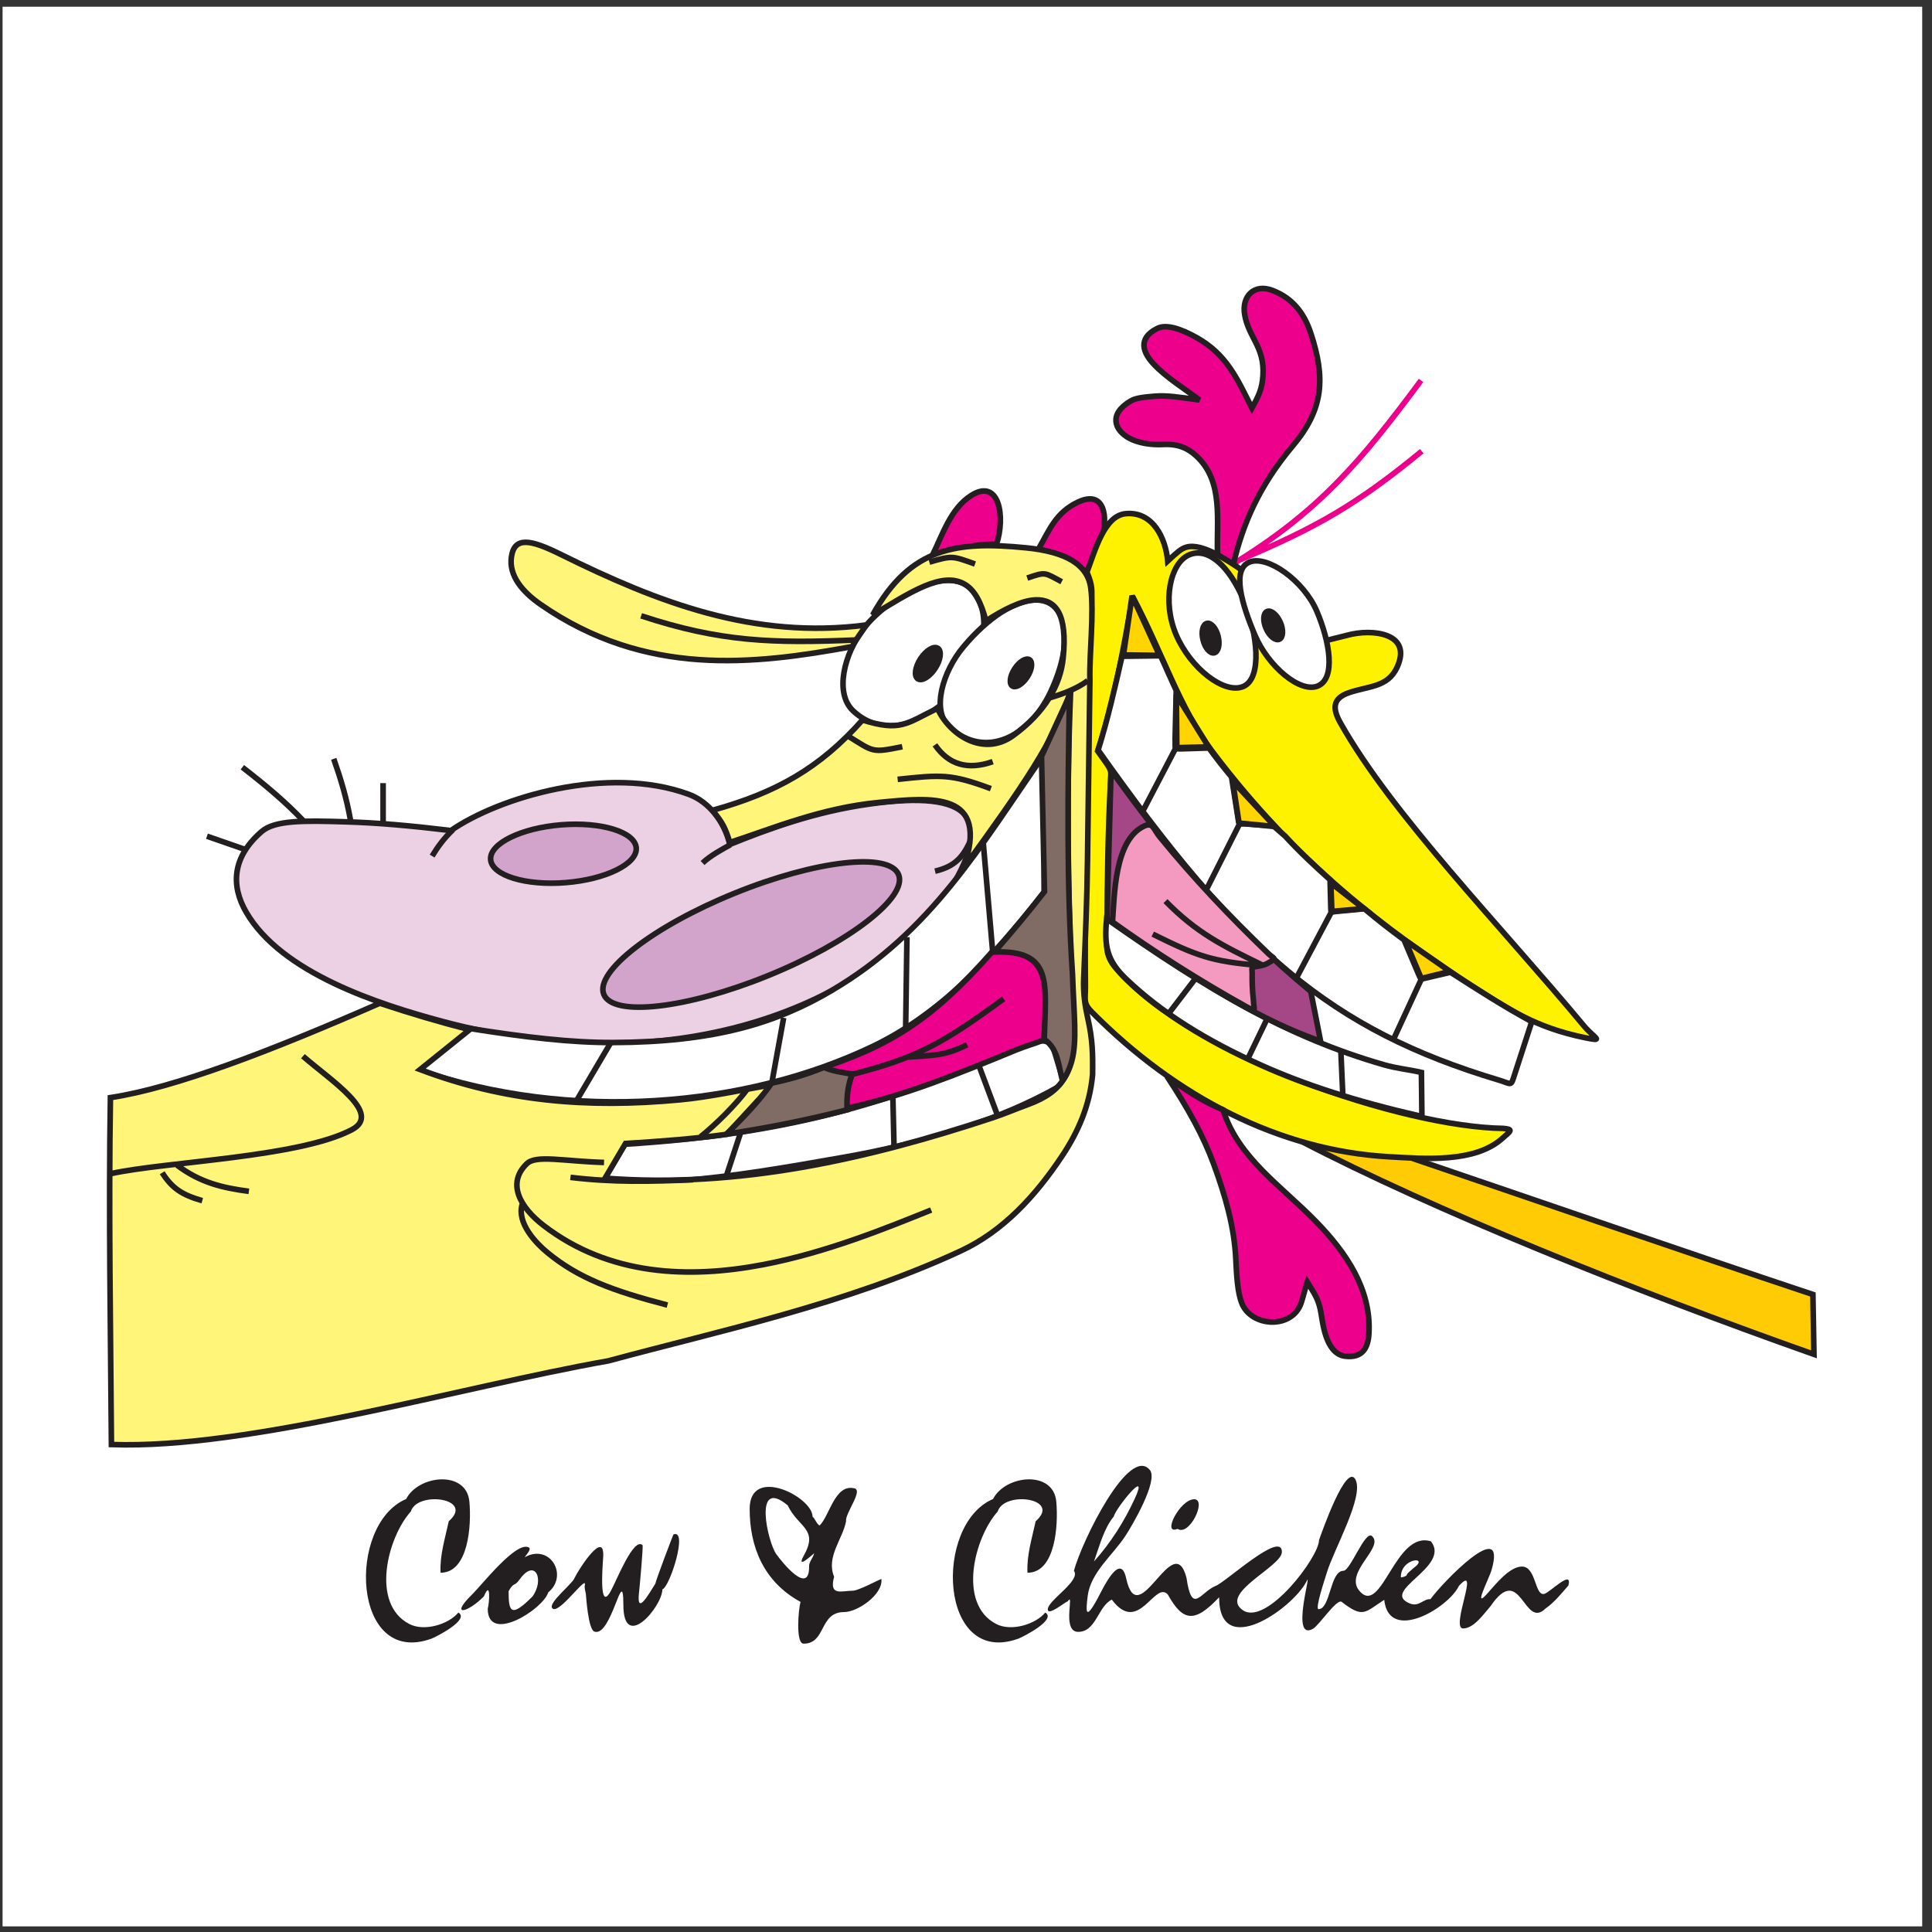
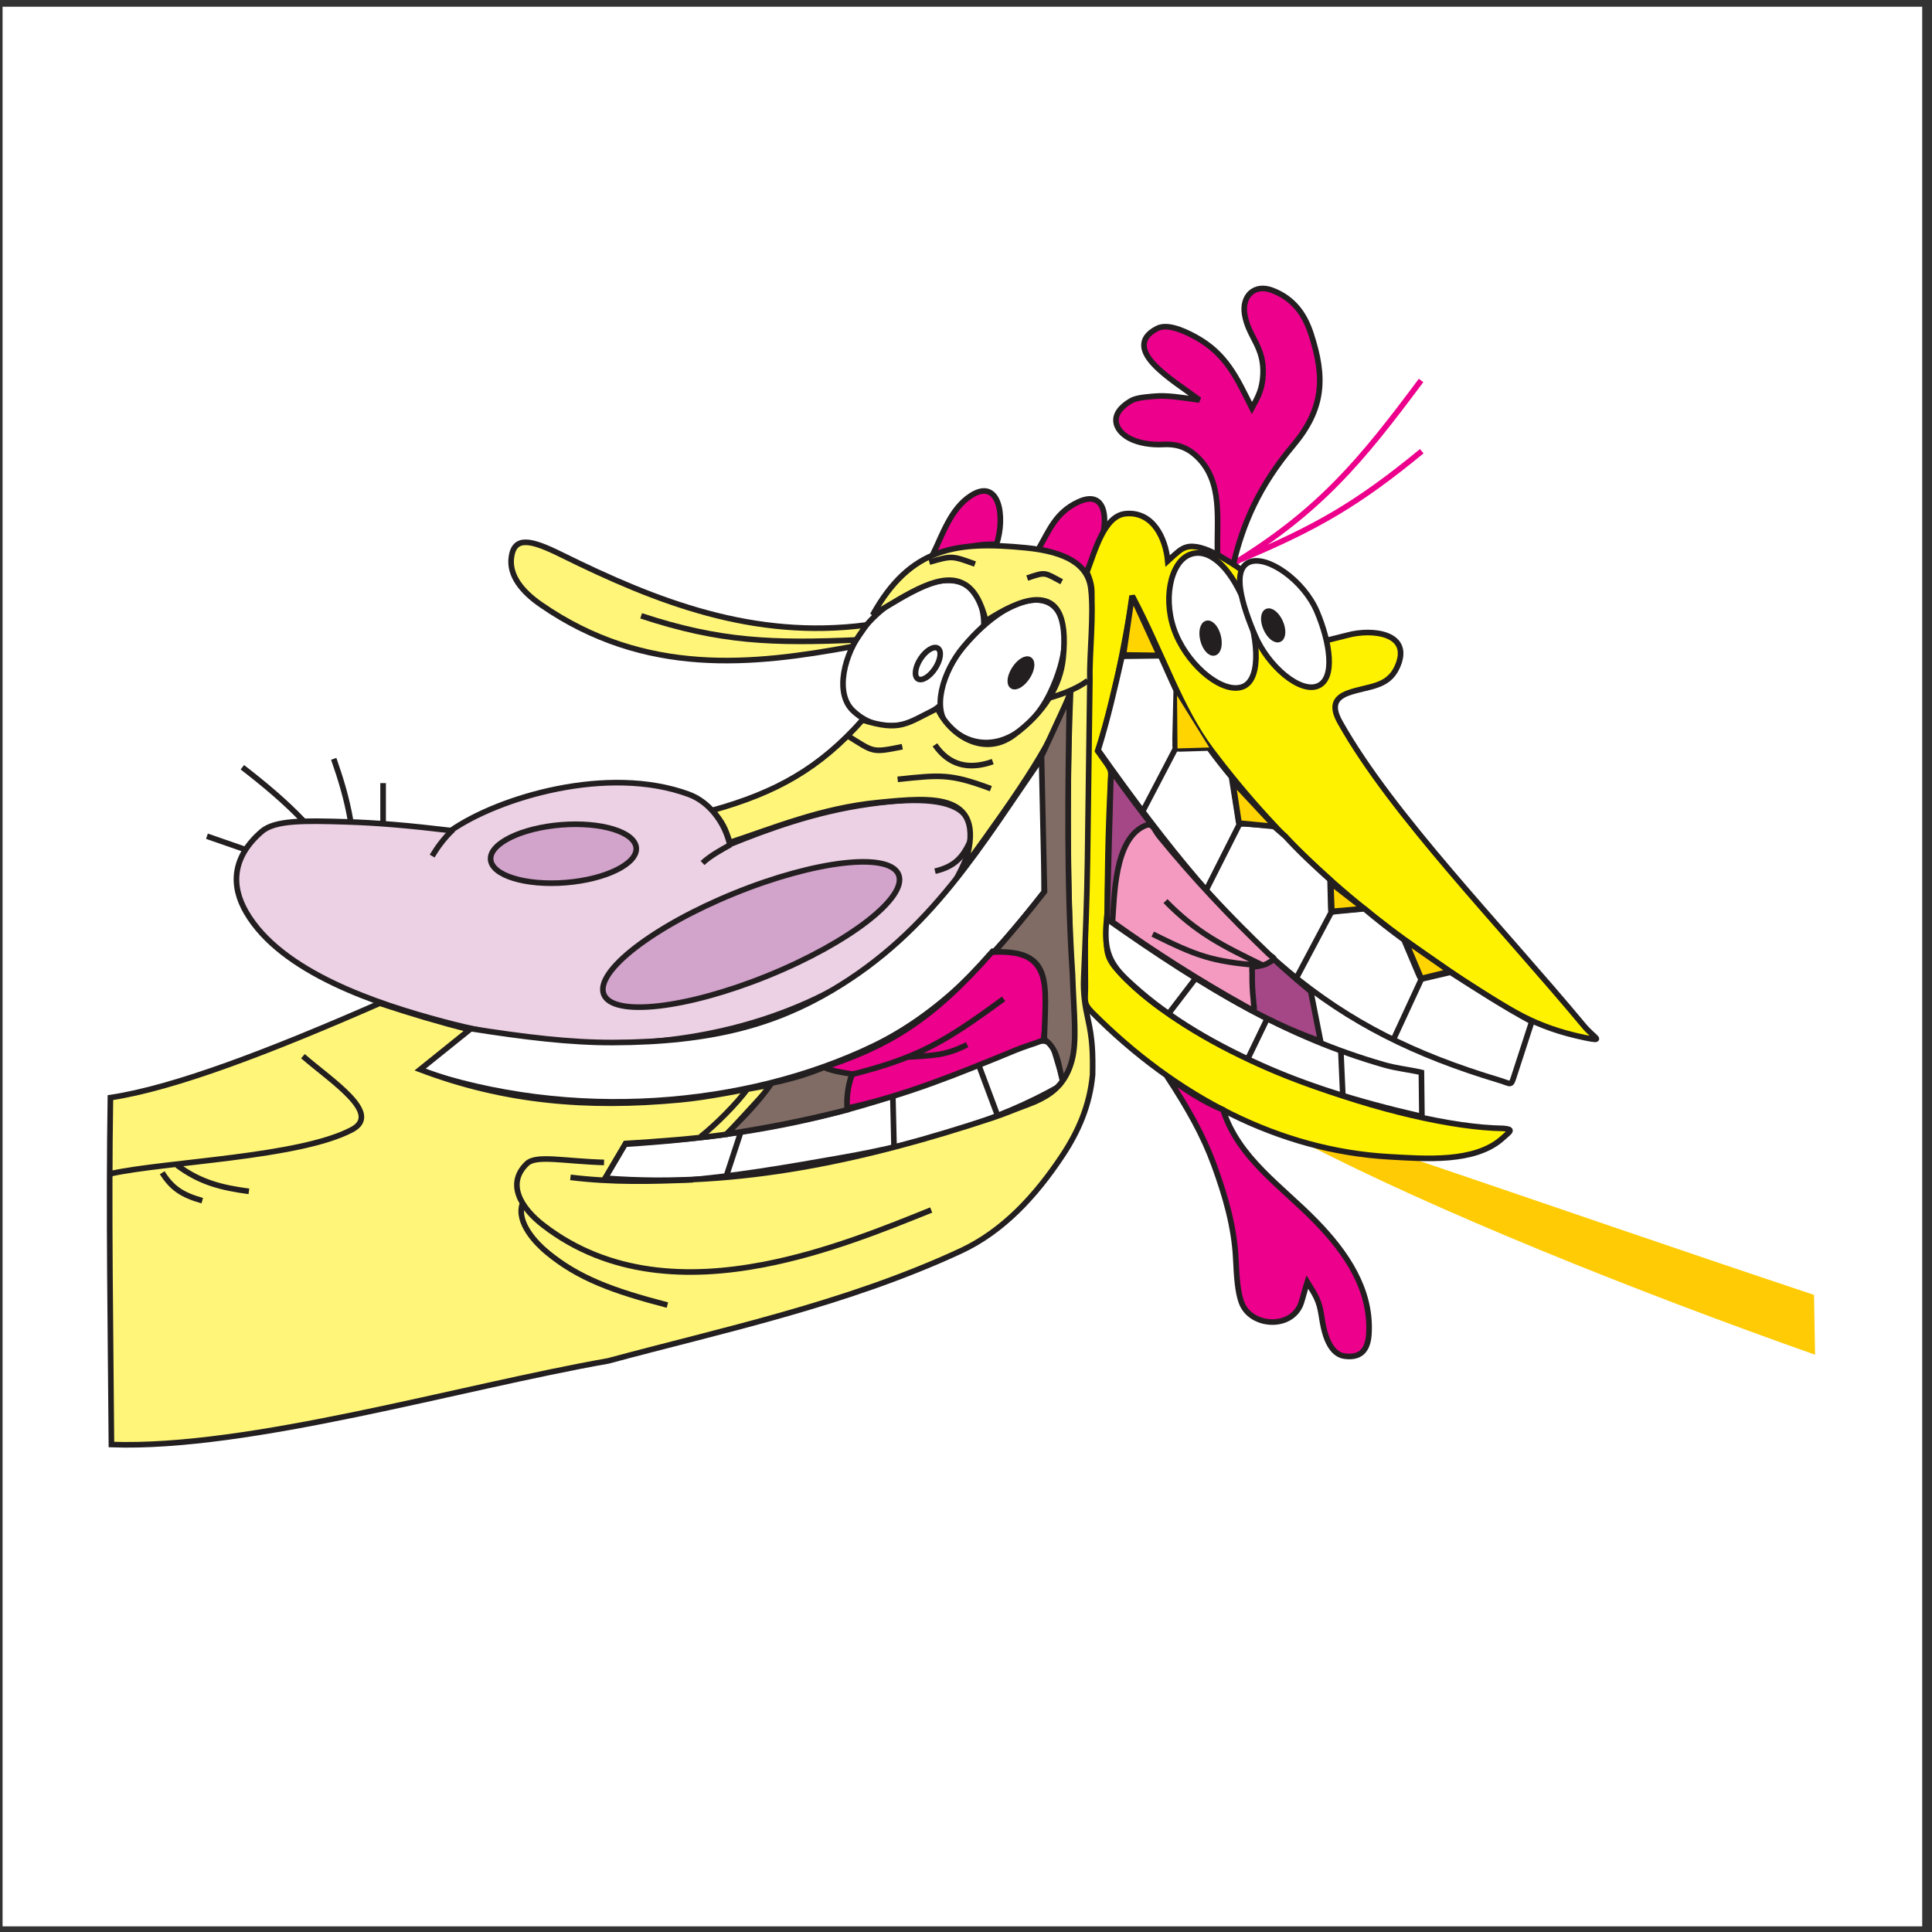
<svg xmlns="http://www.w3.org/2000/svg" width="194pt" height="194pt" viewBox="0 0 194 194" version="1.1">
  <rect x="0" y="0" width="194" height="194" fill="#333333" stroke="none" />
  <g id="surface1">
    <path style=" stroke:none;fill-rule:evenodd;fill:rgb(100%,100%,100%);fill-opacity:1;" d="M 0.258 0.676 L 193.016 0.676 L 193.016 193.434 L 0.258 193.434 L 0.258 0.676 " />
    <path style="fill:none;stroke-width:5.638;stroke-linecap:butt;stroke-linejoin:miter;stroke:rgb(92.499%,0%,54.9%);stroke-opacity:1;stroke-miterlimit:2.613;" d="M 1238.737 1374.036 C 1325.09 1426.919 1366.783 1477.106 1426.942 1557.975 M 1245.529 1378.062 C 1322.123 1410.23 1363.66 1434.268 1427.645 1486.917 " transform="matrix(0.1,0,0,-0.1,0,194)" />
    <path style=" stroke:none;fill-rule:evenodd;fill:rgb(92.499%,0%,54.9%);fill-opacity:1;" d="M 104.32 55.262 C 105.465 53.246 106.086 51.566 108.281 50.516 C 112.004 48.734 111.461 54.551 109.129 57.453 C 107.898 57.027 106.746 55.516 104.32 55.262 " />
    <path style="fill:none;stroke-width:5.638;stroke-linecap:butt;stroke-linejoin:miter;stroke:rgb(13.699%,12.199%,12.5%);stroke-opacity:1;stroke-miterlimit:2.613;" d="M 1042.567 1388.224 C 1054.005 1408.393 1060.213 1425.161 1082.191 1435.714 C 1119.356 1453.537 1113.93 1395.338 1090.624 1366.297 C 1078.327 1370.557 1066.81 1385.683 1042.567 1388.224 Z M 1042.567 1388.224 " transform="matrix(0.1,0,0,-0.1,0,194)" />
    <path style=" stroke:none;fill-rule:evenodd;fill:rgb(100%,79.599%,1.599%);fill-opacity:1;" d="M 141.688 116.285 C 155.039 120.812 168.777 125.57 182.152 130.023 L 182.258 136.031 C 163.984 129.578 143.945 121.516 130.762 114.652 L 141.688 116.285 " />
-     <path style="fill:none;stroke-width:5.638;stroke-linecap:butt;stroke-linejoin:miter;stroke:rgb(13.699%,12.199%,12.5%);stroke-opacity:1;stroke-miterlimit:2.613;" d="M 1416.011 777.62 C 1549.485 732.319 1686.745 684.712 1820.413 640.154 L 1821.467 580.039 C 1638.844 644.609 1438.576 725.283 1306.82 793.958 Z M 1416.011 777.62 " transform="matrix(0.1,0,0,-0.1,0,194)" />
    <path style=" stroke:none;fill-rule:evenodd;fill:rgb(100%,94.899%,0%);fill-opacity:1;" d="M 133.238 64.398 L 135.379 63.863 C 137.91 63.172 141.965 63.656 140.363 67.098 C 139.422 69.121 137.477 68.949 135.508 69.641 C 133.867 70.215 133.875 71.238 134.676 72.656 C 139.879 81.891 150.793 93.027 159.148 103.07 C 160.168 104.293 161.324 104.684 159.215 104.246 C 154.281 103.219 151.656 101.5 147.031 98.488 C 136.77 91.801 128.906 84.953 121.719 75.422 C 118.555 71.223 116.766 65.586 113.809 60.004 C 112.848 65.352 111.973 70.453 110.289 75.484 L 111.137 76.672 C 111.758 77.539 111.625 77.645 111.574 78.723 C 111.34 83.492 111.242 88.258 111.258 93.027 C 111.227 94.895 110.895 95.852 112.137 97.297 C 119.742 106.137 141.039 113.223 151.023 113.355 C 152.141 113.445 151.762 113.633 150.938 114.367 C 148.168 116.828 143.18 116.406 139.562 116.203 C 128.57 115.582 118.211 110.234 109.715 101.688 C 108.809 100.781 109.062 100.43 109.055 99.148 C 108.957 86.305 109.105 73.719 109.656 60.867 C 109.723 59.363 109.801 58.914 109.203 57.535 C 110.047 55.324 110.953 51.871 113.094 51.668 C 115.852 51.406 117.121 54.152 117.328 56.418 C 118.277 55.551 118.648 55.188 119.203 55.027 C 122.375 54.098 130.512 62.238 133.238 64.398 " />
    <path style="fill:none;stroke-width:5.638;stroke-linecap:butt;stroke-linejoin:miter;stroke:rgb(13.699%,12.199%,12.5%);stroke-opacity:1;stroke-miterlimit:2.613;" d="M 1331.571 1296.801 L 1352.964 1302.156 C 1378.261 1309.075 1418.783 1304.228 1402.777 1269.793 C 1393.369 1249.546 1373.928 1251.266 1354.252 1244.348 C 1337.856 1238.602 1337.934 1228.322 1345.937 1214.173 C 1397.936 1121.774 1507.01 1010.339 1590.514 909.848 C 1600.703 897.614 1612.259 893.706 1591.178 898.083 C 1541.872 908.363 1515.638 925.561 1469.416 955.696 C 1366.862 1022.612 1288.277 1091.13 1216.445 1186.539 C 1184.824 1228.518 1166.944 1284.919 1137.392 1340.773 C 1127.789 1287.264 1119.044 1236.179 1102.218 1185.875 L 1110.69 1173.993 C 1116.897 1165.316 1115.57 1164.221 1115.062 1153.472 C 1112.72 1105.748 1111.744 1058.063 1111.9 1010.339 C 1111.588 991.656 1108.269 982.08 1120.684 967.618 C 1196.731 879.166 1409.531 808.263 1509.314 806.934 C 1520.479 806.035 1516.692 804.159 1508.455 796.811 C 1480.776 772.187 1430.924 776.408 1394.774 778.44 C 1284.919 784.655 1181.389 838.164 1096.441 923.685 C 1087.423 932.714 1089.96 936.271 1089.882 949.091 C 1088.906 1077.606 1090.39 1203.542 1095.894 1332.135 C 1096.558 1347.144 1097.338 1351.678 1091.405 1365.476 C 1099.798 1387.599 1108.855 1422.151 1130.287 1424.183 C 1157.809 1426.802 1170.497 1399.325 1172.566 1376.655 C 1182.052 1385.332 1185.761 1388.967 1191.305 1390.569 C 1223.004 1399.872 1304.322 1318.416 1331.571 1296.801 Z M 1331.571 1296.801 " transform="matrix(0.1,0,0,-0.1,0,194)" />
    <path style=" stroke:none;fill-rule:evenodd;fill:rgb(92.499%,0%,54.9%);fill-opacity:1;" d="M 123.926 56.73 C 124.859 52.73 126.516 48.871 129.895 44.859 C 133.02 41.148 133.18 38.027 131.703 33.562 C 131.082 31.68 129.984 30.074 127.844 29.258 C 126.023 28.562 124.746 29.828 125.059 31.684 C 125.445 33.984 127.07 34.918 126.898 37.773 C 126.816 39.18 126.441 39.883 125.789 41.07 C 124.27 38.027 123.219 35.656 120.184 33.969 C 118.637 33.109 117.172 32.617 116.262 33.082 C 114.242 34.109 114.879 35.539 115.902 36.645 C 117.133 37.973 119.062 39.156 120.512 40.258 C 118.516 39.984 117.27 39.77 115.961 39.883 C 114.809 39.98 114.102 40.066 113.613 40.352 C 111.336 41.684 111.992 43.301 113.461 44.094 C 114.367 44.582 115.672 44.785 116.875 44.723 C 118.387 44.645 119.363 45.105 120.195 45.871 C 122.977 48.43 122.203 52.375 122.34 55.781 L 123.926 56.73 " />
    <path style="fill:none;stroke-width:5.638;stroke-linecap:butt;stroke-linejoin:miter;stroke:rgb(13.699%,12.199%,12.5%);stroke-opacity:1;stroke-miterlimit:2.613;" d="M 1238.502 1373.528 C 1247.833 1413.552 1264.385 1452.169 1298.153 1492.311 C 1329.384 1529.442 1330.985 1560.672 1316.228 1605.387 C 1310.021 1624.187 1299.051 1640.252 1277.658 1648.421 C 1259.466 1655.378 1246.739 1642.714 1249.824 1624.148 C 1253.688 1601.127 1269.928 1591.785 1268.211 1563.174 C 1267.391 1549.142 1263.643 1542.145 1257.124 1530.224 C 1241.938 1560.672 1231.436 1584.398 1201.103 1601.283 C 1185.644 1609.882 1171.004 1614.807 1161.947 1610.155 C 1141.764 1599.876 1148.089 1585.531 1158.356 1574.509 C 1170.614 1561.22 1189.899 1549.376 1204.383 1538.354 C 1184.434 1541.09 1171.98 1543.24 1158.902 1542.106 C 1147.386 1541.129 1140.32 1540.269 1135.44 1537.416 C 1112.681 1524.088 1119.239 1507.906 1133.918 1499.971 C 1142.975 1495.086 1156.014 1493.014 1168.037 1493.679 C 1183.145 1494.46 1192.905 1489.848 1201.259 1482.148 C 1229.016 1456.586 1221.286 1417.109 1222.614 1383.026 Z M 1238.502 1373.528 " transform="matrix(0.1,0,0,-0.1,0,194)" />
    <path style=" stroke:none;fill-rule:evenodd;fill:rgb(100%,100%,100%);fill-opacity:1;" d="M 119.48 55.797 C 121.402 54.98 123.52 56.969 124.945 60.312 C 126.371 63.652 126.844 68.191 124.922 69.008 C 123.004 69.824 119.598 67.16 118.172 63.816 C 116.746 60.477 117.559 56.613 119.48 55.797 " />
    <path style="fill:none;stroke-width:5.638;stroke-linecap:butt;stroke-linejoin:miter;stroke:rgb(13.699%,12.199%,12.5%);stroke-opacity:1;stroke-miterlimit:2.613;" d="M 1194.076 1382.869 C 1213.283 1391.038 1234.481 1371.143 1248.691 1337.686 C 1262.941 1304.267 1267.664 1258.849 1248.457 1250.68 C 1229.289 1242.472 1195.247 1269.168 1180.998 1302.625 C 1166.788 1336.044 1174.908 1374.7 1194.076 1382.869 Z M 1194.076 1382.869 " transform="matrix(0.1,0,0,-0.1,0,194)" />
    <path style=" stroke:none;fill-rule:evenodd;fill:rgb(100%,100%,100%);fill-opacity:1;" d="M 125.516 56.535 C 127.301 55.773 130.988 58.363 132.312 61.469 C 133.633 64.57 134.203 68.195 132.422 68.953 C 130.637 69.715 127.422 66.988 126.102 63.887 C 124.777 60.781 123.73 57.293 125.516 56.535 " />
    <path style="fill:none;stroke-width:5.638;stroke-linecap:butt;stroke-linejoin:miter;stroke:rgb(13.699%,12.199%,12.5%);stroke-opacity:1;stroke-miterlimit:2.613;" d="M 1254.391 1375.482 C 1272.232 1383.104 1309.084 1357.19 1322.318 1326.116 C 1335.513 1295.082 1341.213 1258.81 1323.411 1251.227 C 1305.571 1243.605 1273.442 1270.887 1260.247 1301.922 C 1247.013 1332.995 1236.589 1367.899 1254.391 1375.482 Z M 1254.391 1375.482 " transform="matrix(0.1,0,0,-0.1,0,194)" />
    <path style=" stroke:none;fill-rule:evenodd;fill:rgb(13.699%,12.199%,12.5%);fill-opacity:1;" d="M 121.258 62.68 C 121.676 62.574 122.184 63.152 122.387 63.965 C 122.594 64.777 122.422 65.523 122.008 65.629 C 121.59 65.734 121.086 65.156 120.879 64.348 C 120.672 63.535 120.844 62.785 121.258 62.68 " />
    <path style="fill:none;stroke-width:5.638;stroke-linecap:butt;stroke-linejoin:miter;stroke:rgb(13.699%,12.199%,12.5%);stroke-opacity:1;stroke-miterlimit:2.613;" d="M 1211.878 1313.999 C 1216.016 1315.055 1221.091 1309.27 1223.121 1301.14 C 1225.19 1293.01 1223.472 1285.545 1219.334 1284.489 C 1215.157 1283.434 1210.082 1289.219 1208.052 1297.349 C 1205.983 1305.479 1207.701 1312.944 1211.878 1313.999 Z M 1211.878 1313.999 " transform="matrix(0.1,0,0,-0.1,0,194)" />
    <path style=" stroke:none;fill-rule:evenodd;fill:rgb(13.699%,12.199%,12.5%);fill-opacity:1;" d="M 127.309 61.484 C 127.703 61.312 128.297 61.797 128.637 62.562 C 128.973 63.328 128.93 64.098 128.535 64.27 C 128.145 64.441 127.547 63.957 127.211 63.188 C 126.871 62.422 126.914 61.656 127.309 61.484 " />
    <path style="fill:none;stroke-width:5.638;stroke-linecap:butt;stroke-linejoin:miter;stroke:rgb(13.699%,12.199%,12.5%);stroke-opacity:1;stroke-miterlimit:2.613;" d="M 1272.31 1325.96 C 1276.253 1327.719 1282.187 1322.833 1285.583 1315.172 C 1288.94 1307.511 1288.511 1299.811 1284.568 1298.091 C 1280.664 1296.372 1274.691 1301.218 1271.334 1308.918 C 1267.937 1316.579 1268.406 1324.24 1272.31 1325.96 Z M 1272.31 1325.96 " transform="matrix(0.1,0,0,-0.1,0,194)" />
    <path style=" stroke:none;fill-rule:evenodd;fill:rgb(100%,100%,100%);fill-opacity:1;" d="M 111.191 92.32 C 121.426 99.527 129.426 104.215 139.07 106.977 C 140.348 107.344 141.461 107.43 142.816 107.738 L 142.867 112.16 C 136.066 110.598 131.141 108.988 126.781 107.043 C 121.16 104.535 116.688 101.734 113.156 98.367 C 111.223 96.527 110.922 95.078 111.191 92.32 " />
    <path style="fill:none;stroke-width:5.638;stroke-linecap:butt;stroke-linejoin:miter;stroke:rgb(13.699%,12.199%,12.5%);stroke-opacity:1;stroke-miterlimit:2.613;" d="M 1111.236 1017.374 C 1213.518 945.299 1293.508 898.396 1389.855 870.762 C 1402.621 867.088 1413.747 866.228 1427.293 863.14 L 1427.801 818.895 C 1359.835 834.529 1310.607 850.633 1267.04 870.098 C 1210.863 895.191 1166.203 923.216 1130.873 956.908 C 1111.549 975.318 1108.543 989.819 1111.236 1017.374 Z M 1111.236 1017.374 " transform="matrix(0.1,0,0,-0.1,0,194)" />
    <path style="fill:none;stroke-width:5.638;stroke-linecap:butt;stroke-linejoin:miter;stroke:rgb(13.699%,12.199%,12.5%);stroke-opacity:1;stroke-miterlimit:2.613;" d="M 1200.362 957.377 L 1174.01 922.903 M 1272.154 916.532 L 1253.415 877.719 M 1346.405 884.638 L 1348.396 840.001 " transform="matrix(0.1,0,0,-0.1,0,194)" />
    <path style=" stroke:none;fill-rule:evenodd;fill:rgb(100%,100%,100%);fill-opacity:1;" d="M 152.195 107.906 L 153.906 102.645 C 151.148 101.16 148.496 99.457 145.738 97.688 L 143.262 98.266 C 142.676 98.402 142.805 98.445 142.531 97.887 L 141.062 94.434 C 139.738 93.461 138.41 92.426 137.086 91.312 L 134.266 91.578 C 133.719 91.633 133.727 91.785 133.711 91.211 L 133.641 88.406 C 132.137 87.055 130.633 85.668 129.129 84.031 L 127.93 82.992 L 125.051 82.793 C 124.297 82.852 124.5 82.664 124.344 81.914 L 123.734 78.086 C 122.98 77.184 122.223 76.223 121.465 75.18 L 118.852 75.262 C 117.844 75.293 118.129 75.242 118.07 74.273 L 118.18 69.418 C 117.922 68.836 117.656 68.246 117.379 67.645 C 117.105 67.047 116.898 66.543 116.605 65.926 L 112.734 65.977 C 111.996 69.191 111.312 72.246 110.332 75.391 C 124.633 95.602 133.613 103.426 150.637 108.523 C 151.922 108.906 151.777 109.195 152.195 107.906 " />
    <path style="fill:none;stroke-width:5.638;stroke-linecap:butt;stroke-linejoin:miter;stroke:rgb(13.699%,12.199%,12.5%);stroke-opacity:1;stroke-miterlimit:2.613;" d="M 1521.025 861.46 L 1538.124 914.109 C 1510.563 928.961 1484.056 946.042 1456.494 963.709 L 1431.744 957.924 C 1425.888 956.556 1427.176 956.126 1424.444 961.716 L 1409.804 996.268 C 1396.531 1006 1383.258 1016.358 1370.024 1027.498 L 1341.838 1024.801 C 1336.372 1024.293 1336.45 1022.768 1336.294 1028.514 L 1335.592 1056.578 C 1320.562 1070.102 1305.532 1083.977 1290.502 1100.354 L 1278.517 1110.751 L 1249.745 1112.745 C 1242.211 1112.158 1244.241 1114.034 1242.679 1121.539 L 1236.628 1159.843 C 1229.055 1168.872 1221.481 1178.488 1213.908 1188.924 L 1187.791 1188.103 C 1177.758 1187.79 1180.569 1188.298 1179.983 1197.992 L 1181.115 1246.576 C 1178.539 1252.4 1175.845 1258.302 1173.073 1264.321 C 1170.341 1270.301 1168.272 1275.343 1165.344 1281.519 L 1126.696 1281.011 C 1119.317 1248.843 1112.446 1218.277 1102.648 1186.813 C 1245.568 984.581 1335.318 906.291 1505.488 855.284 C 1518.293 851.453 1516.848 848.561 1521.025 861.46 Z M 1521.025 861.46 " transform="matrix(0.1,0,0,-0.1,0,194)" />
    <path style="fill:none;stroke-width:5.638;stroke-linecap:butt;stroke-linejoin:miter;stroke:rgb(13.699%,12.199%,12.5%);stroke-opacity:1;stroke-miterlimit:2.613;" d="M 1180.608 1188.806 L 1147.503 1125.448 M 1244.827 1112.94 L 1210.98 1045.907 M 1336.841 1024.097 L 1301.706 957.846 M 1427.254 956.869 L 1398.834 895.425 " transform="matrix(0.1,0,0,-0.1,0,194)" />
    <path style=" stroke:none;fill-rule:evenodd;fill:rgb(100%,83.099%,0%);fill-opacity:1;" d="M 112.879 65.844 L 113.746 59.906 L 116.5 65.891 L 112.879 65.844 " />
    <path style="fill:none;stroke-width:5.638;stroke-linecap:butt;stroke-linejoin:miter;stroke:rgb(13.699%,12.199%,12.5%);stroke-opacity:1;stroke-miterlimit:2.613;" d="M 1128.101 1282.379 L 1136.768 1341.751 L 1164.29 1281.871 Z M 1128.101 1282.379 " transform="matrix(0.1,0,0,-0.1,0,194)" />
    <path style=" stroke:none;fill-rule:evenodd;fill:rgb(100%,83.099%,0%);fill-opacity:1;" d="M 118.191 69.848 L 118.238 75.152 L 121.43 75.059 L 118.191 69.848 " />
-     <path style="fill:none;stroke-width:5.638;stroke-linecap:butt;stroke-linejoin:miter;stroke:rgb(13.699%,12.199%,12.5%);stroke-opacity:1;stroke-miterlimit:2.613;" d="M 1181.194 1242.276 L 1181.701 1189.197 L 1213.557 1190.135 Z M 1181.194 1242.276 " transform="matrix(0.1,0,0,-0.1,0,194)" />
    <path style=" stroke:none;fill-rule:evenodd;fill:rgb(100%,83.099%,0%);fill-opacity:1;" d="M 123.855 78.516 L 124.492 82.715 L 128.105 83.066 L 123.855 78.516 " />
    <path style="fill:none;stroke-width:5.638;stroke-linecap:butt;stroke-linejoin:miter;stroke:rgb(13.699%,12.199%,12.5%);stroke-opacity:1;stroke-miterlimit:2.613;" d="M 1237.8 1155.544 L 1244.163 1113.526 L 1280.274 1110.009 Z M 1237.8 1155.544 " transform="matrix(0.1,0,0,-0.1,0,194)" />
    <path style=" stroke:none;fill-rule:evenodd;fill:rgb(100%,83.099%,0%);fill-opacity:1;" d="M 133.711 88.727 L 133.816 91.578 L 137.023 91.297 L 133.711 88.727 " />
    <path style="fill:none;stroke-width:5.638;stroke-linecap:butt;stroke-linejoin:miter;stroke:rgb(13.699%,12.199%,12.5%);stroke-opacity:1;stroke-miterlimit:2.613;" d="M 1336.294 1053.373 L 1337.387 1024.84 L 1369.399 1027.654 Z M 1336.294 1053.373 " transform="matrix(0.1,0,0,-0.1,0,194)" />
    <path style=" stroke:none;fill-rule:evenodd;fill:rgb(100%,83.099%,0%);fill-opacity:1;" d="M 141.18 94.469 L 142.797 98.309 L 145.688 97.605 L 141.18 94.469 " />
    <path style="fill:none;stroke-width:5.638;stroke-linecap:butt;stroke-linejoin:miter;stroke:rgb(13.699%,12.199%,12.5%);stroke-opacity:1;stroke-miterlimit:2.613;" d="M 1410.936 995.916 L 1427.137 957.494 L 1455.987 964.53 Z M 1410.936 995.916 " transform="matrix(0.1,0,0,-0.1,0,194)" />
    <path style=" stroke:none;fill-rule:evenodd;fill:rgb(92.499%,0%,54.9%);fill-opacity:1;" d="M 117.246 108.121 C 119.379 111.359 120.887 114.059 121.969 117 C 123.102 120.09 124.016 123.23 124.168 126.465 C 124.254 128.293 124.355 129.77 124.738 130.816 C 125.645 133.324 129.852 133.559 130.738 130.848 C 130.926 130.285 131.09 129.594 131.352 128.773 C 131.641 129.238 131.871 129.613 132.051 129.926 C 132.746 131.133 132.699 132.004 132.977 133.277 C 133.352 135.023 134.066 136.074 135.105 136.211 C 136.914 136.453 137.465 135.363 137.543 133.945 C 137.789 129.539 135.289 125.84 132.211 122.688 C 128.754 119.141 124.414 116.324 122.887 111.488 C 120.852 110.664 118.969 109.414 117.246 108.121 " />
    <path style="fill:none;stroke-width:5.638;stroke-linecap:butt;stroke-linejoin:miter;stroke:rgb(13.699%,12.199%,12.5%);stroke-opacity:1;stroke-miterlimit:2.613;" d="M 1171.746 859.31 C 1193.022 826.907 1208.169 799.899 1218.944 770.467 C 1230.265 739.55 1239.439 708.124 1240.923 675.761 C 1241.782 657.469 1242.797 642.694 1246.622 632.219 C 1255.679 607.126 1297.724 604.781 1306.625 631.906 C 1308.46 637.535 1310.099 644.453 1312.715 652.661 C 1315.604 648.01 1317.907 644.258 1319.703 641.131 C 1326.652 629.053 1326.183 620.376 1328.955 607.595 C 1332.703 590.162 1339.847 579.609 1350.231 578.241 C 1368.306 575.818 1373.771 586.723 1374.591 600.911 C 1377.09 645 1352.066 682.015 1321.303 713.557 C 1286.754 749.048 1243.382 777.229 1228.118 825.618 C 1207.818 833.865 1188.962 846.372 1171.746 859.31 Z M 1171.746 859.31 " transform="matrix(0.1,0,0,-0.1,0,194)" />
    <path style=" stroke:none;fill-rule:evenodd;fill:rgb(64.699%,27.8%,52.499%);fill-opacity:1;" d="M 132.688 104.605 L 131.699 99.609 C 124.066 93.34 117.941 86.203 111.633 77.418 L 111.227 92.289 C 118.496 97.094 124.926 101.891 132.688 104.605 " />
    <path style="fill:none;stroke-width:5.638;stroke-linecap:butt;stroke-linejoin:miter;stroke:rgb(13.699%,12.199%,12.5%);stroke-opacity:1;stroke-miterlimit:2.613;" d="M 1326.066 894.487 L 1316.189 944.479 C 1239.908 1007.212 1178.695 1078.622 1115.648 1166.527 L 1111.588 1017.726 C 1184.239 969.65 1248.496 921.652 1326.066 894.487 Z M 1326.066 894.487 " transform="matrix(0.1,0,0,-0.1,0,194)" />
    <path style=" stroke:none;fill-rule:evenodd;fill:rgb(95.699%,60.399%,75.699%);fill-opacity:1;" d="M 114.953 83.02 C 111.977 84.414 111.977 89.953 111.777 92.637 C 115.891 95.59 120.605 98.586 125.281 101.176 C 126.293 101.734 125.969 101.477 125.934 100.434 C 125.828 99.547 125.805 98.664 125.812 97.781 C 125.816 97.32 125.664 97.191 126.129 97.125 C 126.914 97.004 127.152 96.938 127.66 96.617 C 128.27 96.238 127.957 96.316 127.453 95.836 C 123.441 91.969 120.035 88.387 116.508 84.082 C 115.887 83.324 115.855 82.594 114.953 83.02 " />
    <path style="fill:none;stroke-width:5.638;stroke-linecap:butt;stroke-linejoin:miter;stroke:rgb(13.699%,12.199%,12.5%);stroke-opacity:1;stroke-miterlimit:2.613;" d="M 1148.83 1110.478 C 1119.083 1096.524 1119.083 1041.061 1117.092 1014.247 C 1158.2 984.698 1205.358 954.719 1252.049 928.805 C 1262.16 923.216 1258.92 925.795 1258.568 936.231 C 1257.514 945.104 1257.28 953.937 1257.358 962.771 C 1257.436 967.383 1255.875 968.673 1260.52 969.337 C 1268.367 970.549 1270.787 971.214 1275.823 974.419 C 1281.913 978.21 1278.829 977.467 1273.793 982.236 C 1233.662 1020.931 1199.62 1056.773 1164.368 1099.846 C 1158.161 1107.429 1157.887 1114.738 1148.83 1110.478 Z M 1148.83 1110.478 " transform="matrix(0.1,0,0,-0.1,0,194)" />
    <path style="fill:none;stroke-width:5.638;stroke-linecap:butt;stroke-linejoin:miter;stroke:rgb(13.699%,12.199%,12.5%);stroke-opacity:1;stroke-miterlimit:2.613;" d="M 1267.508 970.979 C 1227.064 990.639 1201.416 1003.421 1170.302 1035.159 M 1157.497 1002.013 C 1200.869 980.555 1216.406 974.419 1264.463 970.627 " transform="matrix(0.1,0,0,-0.1,0,194)" />
    <path style=" stroke:none;fill-rule:evenodd;fill:rgb(92.499%,0%,54.9%);fill-opacity:1;" d="M 93.68 55.855 C 94.703 53.777 95.512 51.168 97.562 49.852 C 100.41 48.02 101.039 51.996 100.113 54.762 C 98.273 54.609 95.965 55.281 93.68 55.855 " />
    <path style="fill:none;stroke-width:5.638;stroke-linecap:butt;stroke-linejoin:miter;stroke:rgb(13.699%,12.199%,12.5%);stroke-opacity:1;stroke-miterlimit:2.613;" d="M 936.226 1382.283 C 946.454 1403.077 954.535 1429.186 975.03 1442.358 C 1003.528 1460.651 1009.814 1420.939 1000.562 1393.266 C 982.135 1394.712 959.063 1388.029 936.226 1382.283 Z M 936.226 1382.283 " transform="matrix(0.1,0,0,-0.1,0,194)" />
    <path style=" stroke:none;fill-rule:evenodd;fill:rgb(100%,100%,100%);fill-opacity:1;" d="M 86.766 63.203 C 84.797 65.762 83.836 69.684 85.715 71.449 C 91.789 77.152 101.988 65.379 97.926 59.621 C 95.66 56.406 89.242 59.977 86.766 63.203 " />
    <path style="fill:none;stroke-width:5.638;stroke-linecap:butt;stroke-linejoin:miter;stroke:rgb(13.699%,12.199%,12.5%);stroke-opacity:1;stroke-miterlimit:2.613;" d="M 867.127 1308.762 C 847.452 1283.16 837.848 1243.918 856.626 1226.251 C 917.37 1169.185 1019.261 1286.991 978.7 1344.604 C 956.018 1376.772 891.878 1341.047 867.127 1308.762 Z M 867.127 1308.762 " transform="matrix(0.1,0,0,-0.1,0,194)" />
    <path style=" stroke:none;fill-rule:evenodd;fill:rgb(100%,100%,100%);fill-opacity:1;" d="M 96.797 65.031 C 94.723 67.508 93.512 71.465 95.449 73.16 C 99.059 76.32 103.406 74.066 105.539 69.602 C 106.344 67.922 106.855 66.172 106.953 64.801 C 107.387 58.609 101.867 58.988 96.797 65.031 " />
    <path style="fill:none;stroke-width:5.638;stroke-linecap:butt;stroke-linejoin:miter;stroke:rgb(13.699%,12.199%,12.5%);stroke-opacity:1;stroke-miterlimit:2.613;" d="M 967.379 1290.47 C 946.649 1265.728 934.547 1226.095 953.949 1209.131 C 989.982 1177.51 1033.432 1200.063 1054.747 1244.739 C 1062.789 1261.546 1067.903 1279.056 1068.879 1292.776 C 1073.213 1354.727 1018.051 1350.936 967.379 1290.47 Z M 967.379 1290.47 " transform="matrix(0.1,0,0,-0.1,0,194)" />
-     <path style=" stroke:none;fill-rule:evenodd;fill:rgb(13.699%,12.199%,12.5%);fill-opacity:1;" d="M 92.223 68.238 C 92.629 68.504 93.41 68.031 93.961 67.188 C 94.516 66.344 94.633 65.438 94.227 65.176 C 93.824 64.91 93.043 65.383 92.488 66.227 C 91.938 67.07 91.82 67.973 92.223 68.238 " />
    <path style="fill:none;stroke-width:5.638;stroke-linecap:butt;stroke-linejoin:miter;stroke:rgb(13.699%,12.199%,12.5%);stroke-opacity:1;stroke-miterlimit:2.613;" d="M 921.664 1258.38 C 925.724 1255.722 933.532 1260.451 939.037 1268.894 C 944.58 1277.337 945.751 1286.405 941.73 1289.023 C 937.67 1291.681 929.862 1286.952 924.319 1278.509 C 918.815 1270.067 917.643 1261.038 921.664 1258.38 Z M 921.664 1258.38 " transform="matrix(0.1,0,0,-0.1,0,194)" />
    <path style=" stroke:none;fill-rule:evenodd;fill:rgb(13.699%,12.199%,12.5%);fill-opacity:1;" d="M 101.719 68.961 C 102.066 69.188 102.738 68.781 103.215 68.055 C 103.688 67.328 103.789 66.555 103.441 66.324 C 103.094 66.098 102.422 66.504 101.945 67.23 C 101.473 67.953 101.371 68.73 101.719 68.961 " />
    <path style="fill:none;stroke-width:5.638;stroke-linecap:butt;stroke-linejoin:miter;stroke:rgb(13.699%,12.199%,12.5%);stroke-opacity:1;stroke-miterlimit:2.613;" d="M 1016.567 1251.149 C 1020.042 1248.882 1026.756 1252.947 1031.519 1260.217 C 1036.243 1267.448 1037.258 1275.226 1033.783 1277.532 C 1030.309 1279.799 1023.594 1275.734 1018.871 1268.464 C 1014.108 1261.233 1013.093 1253.455 1016.567 1251.149 Z M 1016.567 1251.149 " transform="matrix(0.1,0,0,-0.1,0,194)" />
    <path style=" stroke:none;fill-rule:evenodd;fill:rgb(92.2%,81.599%,89.4%);fill-opacity:1;" d="M 73.328 84.859 C 72.773 82.543 71.207 80.57 69.219 79.836 C 61.066 76.828 50.098 80.145 45.309 83.465 C 41.18 82.977 37.984 82.688 34.719 82.59 C 30.574 82.465 27.625 82.41 26.289 83.566 C 23.32 86.137 23.188 88.992 24.738 91.66 C 28.273 97.746 38.004 100.898 44.508 102.633 C 67.539 108.781 86.445 101.301 94.938 90.215 C 100.309 81.988 97.465 79.395 87.426 80.793 C 81.824 81.574 77.141 83.324 73.328 84.859 " />
    <path style="fill:none;stroke-width:5.638;stroke-linecap:butt;stroke-linejoin:miter;stroke:rgb(13.699%,12.199%,12.5%);stroke-opacity:1;stroke-miterlimit:2.613;" d="M 732.834 1092.068 C 727.291 1115.246 711.636 1134.985 691.766 1142.333 C 610.292 1172.429 500.71 1139.245 452.81 1106.022 C 411.546 1110.947 379.612 1113.8 346.976 1114.777 C 305.556 1116.028 276.082 1116.575 262.73 1105.006 C 233.061 1079.287 231.734 1050.715 247.232 1024.019 C 282.562 963.084 379.807 931.58 444.807 914.226 C 674.979 852.704 863.926 927.554 948.796 1038.481 C 1002.474 1120.796 974.093 1146.75 873.725 1132.757 C 817.743 1124.94 770.936 1107.429 732.834 1092.068 Z M 732.834 1092.068 " transform="matrix(0.1,0,0,-0.1,0,194)" />
    <path style="fill:none;stroke-width:5.638;stroke-linecap:butt;stroke-linejoin:miter;stroke:rgb(13.699%,12.199%,12.5%);stroke-opacity:1;stroke-miterlimit:2.613;" d="M 454.879 1106.921 C 445.744 1098.283 439.146 1089.058 433.915 1080.381 M 733.42 1091.755 C 725.651 1087.495 713.237 1080.811 705.468 1073.424 M 975.538 1098.517 C 967.613 1079.365 958.907 1069.945 938.919 1065.216 " transform="matrix(0.1,0,0,-0.1,0,194)" />
    <path style=" stroke:none;fill-rule:evenodd;fill:rgb(82.399%,63.899%,79.599%);fill-opacity:1;" d="M 73.793 89.762 C 65.637 93.074 59.738 97.633 60.664 99.91 C 61.594 102.184 69 101.344 77.16 98.031 C 85.316 94.719 91.211 90.164 90.285 87.887 C 89.359 85.609 81.949 86.453 73.793 89.762 " />
    <path style="fill:none;stroke-width:5.638;stroke-linecap:butt;stroke-linejoin:miter;stroke:rgb(13.699%,12.199%,12.5%);stroke-opacity:1;stroke-miterlimit:2.613;" d="M 737.48 1043.015 C 655.967 1009.87 597.058 964.256 606.31 941.469 C 615.562 918.682 689.579 927.124 771.131 960.269 C 852.644 993.415 911.553 1038.989 902.301 1061.776 C 893.049 1084.563 818.993 1076.121 737.48 1043.015 Z M 737.48 1043.015 " transform="matrix(0.1,0,0,-0.1,0,194)" />
    <path style=" stroke:none;fill-rule:evenodd;fill:rgb(82.399%,63.899%,79.599%);fill-opacity:1;" d="M 56.379 82.891 C 60.406 82.57 63.797 83.605 63.926 85.203 C 64.055 86.801 60.875 88.367 56.844 88.691 C 52.816 89.016 49.422 87.977 49.297 86.379 C 49.168 84.781 52.348 83.215 56.379 82.891 " />
    <path style="fill:none;stroke-width:5.638;stroke-linecap:butt;stroke-linejoin:miter;stroke:rgb(13.699%,12.199%,12.5%);stroke-opacity:1;stroke-miterlimit:2.613;" d="M 563.445 1111.767 C 603.694 1114.973 637.58 1104.615 638.868 1088.628 C 640.156 1072.642 608.379 1056.969 568.091 1053.724 C 527.842 1050.48 493.956 1060.877 492.668 1076.864 C 491.38 1092.811 523.157 1108.523 563.445 1111.767 Z M 563.445 1111.767 " transform="matrix(0.1,0,0,-0.1,0,194)" />
    <path style=" stroke:none;fill-rule:evenodd;fill:rgb(100%,100%,100%);fill-opacity:1;" d="M 62.793 114.941 L 60.703 118.484 C 63.137 118.633 65.617 118.82 68.105 118.633 C 73.641 118.211 79.195 117.238 84.688 116.273 C 92.73 114.855 100.352 112.605 106.445 109.125 C 106.602 109.039 106.766 108.973 106.926 108.898 L 105.848 105.309 C 105.438 103.945 103.043 104.816 102.191 105.121 C 89.23 111.105 78.387 113.973 62.793 114.941 " />
    <path style="fill:none;stroke-width:5.638;stroke-linecap:butt;stroke-linejoin:miter;stroke:rgb(13.699%,12.199%,12.5%);stroke-opacity:1;stroke-miterlimit:2.613;" d="M 627.547 791.065 L 606.661 755.614 C 630.982 754.129 655.772 752.253 680.639 754.129 C 735.957 758.35 791.47 768.083 846.359 777.776 C 926.739 791.925 1002.904 814.439 1063.804 849.265 C 1065.366 850.125 1067.005 850.789 1068.606 851.532 L 1057.831 887.452 C 1053.732 901.093 1029.802 892.377 1021.291 889.328 C 891.761 829.448 783.389 800.759 627.547 791.065 Z M 627.547 791.065 " transform="matrix(0.1,0,0,-0.1,0,194)" />
    <path style="fill:none;stroke-width:5.638;stroke-linecap:butt;stroke-linejoin:miter;stroke:rgb(13.699%,12.199%,12.5%);stroke-opacity:1;stroke-miterlimit:2.613;" d="M 743.687 802.713 L 729.321 758.976 M 896.562 839.024 L 897.734 788.29 M 982.526 871.192 L 1001.616 820.106 " transform="matrix(0.1,0,0,-0.1,0,194)" />
    <path style=" stroke:none;fill-rule:evenodd;fill:rgb(100%,100%,100%);fill-opacity:1;" d="M 47.098 103.312 L 41.918 107.438 C 57.41 112.793 74.984 111.207 87.711 105.113 C 94.32 101.949 99.574 96.473 104.91 89.621 L 105.02 75.672 C 98.516 84.98 93.656 93.578 83.535 99.531 C 77.941 102.824 71.699 104.707 61.586 104.738 C 57.316 104.75 52.801 104.215 47.098 103.312 " />
    <path style="fill:none;stroke-width:5.638;stroke-linecap:butt;stroke-linejoin:miter;stroke:rgb(13.699%,12.199%,12.5%);stroke-opacity:1;stroke-miterlimit:2.613;" d="M 470.689 907.425 L 418.924 866.15 C 573.752 812.563 749.387 828.432 876.575 889.406 C 942.628 921.066 995.135 975.865 1048.462 1044.383 L 1049.555 1184.038 C 984.556 1090.856 935.992 1004.828 834.881 945.26 C 778.939 912.311 716.555 893.471 615.484 893.158 C 572.815 893.041 527.686 898.396 470.689 907.425 Z M 470.689 907.425 " transform="matrix(0.1,0,0,-0.1,0,194)" />
-     <path style="fill:none;stroke-width:5.638;stroke-linecap:butt;stroke-linejoin:miter;stroke:rgb(13.699%,12.199%,12.5%);stroke-opacity:1;stroke-miterlimit:2.613;" d="M 612.868 892.299 L 578.827 834.607 M 786.903 917.978 L 774.996 852.47 M 910.694 998.965 L 909.406 907.112 M 987.405 1092.811 L 996.853 983.604 " transform="matrix(0.1,0,0,-0.1,0,194)" />
    <path style=" stroke:none;fill-rule:evenodd;fill:rgb(92.499%,0%,54.9%);fill-opacity:1;" d="M 99.73 95.578 C 105.523 95.258 105.434 98.934 104.852 104.492 C 103.902 104.867 103.02 105.102 102.098 105.48 C 96.375 107.832 90.859 110.105 84.957 111.363 C 84.957 110.008 85.199 109.234 85.598 107.93 L 82.223 107.402 C 89.238 105.141 93.586 102.57 99.73 95.578 " />
    <path style="fill:none;stroke-width:5.638;stroke-linecap:butt;stroke-linejoin:miter;stroke:rgb(13.699%,12.199%,12.5%);stroke-opacity:1;stroke-miterlimit:2.613;" d="M 996.736 984.816 C 1054.591 988.021 1053.693 951.241 1047.876 895.621 C 1038.429 891.869 1029.567 889.523 1020.354 885.732 C 963.202 862.202 908.04 839.454 849.052 826.868 C 849.052 840.47 851.473 848.17 855.455 861.225 L 821.725 866.502 C 891.839 889.133 935.289 914.851 996.736 984.816 Z M 996.736 984.816 " transform="matrix(0.1,0,0,-0.1,0,194)" />
    <path style="fill:none;stroke-width:5.638;stroke-linecap:butt;stroke-linejoin:miter;stroke:rgb(13.699%,12.199%,12.5%);stroke-opacity:1;stroke-miterlimit:2.613;" d="M 853.698 860.678 C 920.884 877.641 946.727 892.22 1007.745 937.013 M 911.202 878.579 C 937.046 880.495 948.094 879.4 971.126 890.97 " transform="matrix(0.1,0,0,-0.1,0,194)" />
    <path style=" stroke:none;fill-rule:evenodd;fill:rgb(100%,96.1%,47.499%);fill-opacity:1;" d="M 87.043 62.84 C 75.723 64.301 66.094 60.574 56.348 55.758 C 53.312 54.258 51.676 53.918 51.383 56.027 C 51.125 57.867 52.453 59.488 54.34 60.793 C 64.867 68.074 75.691 66.828 85.621 65.004 C 86.023 64.254 86.586 63.531 87.043 62.84 " />
    <path style="fill:none;stroke-width:5.638;stroke-linecap:butt;stroke-linejoin:miter;stroke:rgb(13.699%,12.199%,12.5%);stroke-opacity:1;stroke-miterlimit:2.613;" d="M 869.899 1312.397 C 756.765 1297.779 660.535 1335.067 563.133 1383.26 C 532.8 1398.269 516.443 1401.67 513.515 1380.563 C 510.938 1362.154 524.211 1345.933 543.067 1332.878 C 648.276 1260.021 756.453 1272.49 855.728 1290.743 C 859.71 1298.248 865.332 1305.479 869.899 1312.397 Z M 869.899 1312.397 " transform="matrix(0.1,0,0,-0.1,0,194)" />
    <path style="fill:none;stroke-width:5.638;stroke-linecap:butt;stroke-linejoin:miter;stroke:rgb(13.699%,12.199%,12.5%);stroke-opacity:1;stroke-miterlimit:2.613;" d="M 643.787 1321.621 C 723.231 1295.394 775.933 1293.792 860.686 1297.427 " transform="matrix(0.1,0,0,-0.1,0,194)" />
    <path style=" stroke:none;fill-rule:evenodd;fill:rgb(100%,96.1%,47.499%);fill-opacity:1;" d="M 96.828 87.207 C 99.477 79.484 93.648 80.121 88.223 80.652 C 82.527 81.207 77.676 83.238 73.328 84.664 C 72.852 83.145 72.609 82.684 71.586 81.438 C 78.023 79.648 82.371 77.195 86.656 72.375 C 90.484 73.551 91.02 72.754 94.191 71.195 C 95.359 73.805 98.77 76.145 101.816 73.926 C 104.988 71.613 106.543 68.859 106.816 66.195 C 107.285 61.664 106.023 60.258 104.066 60.316 C 102.641 60.359 100.734 61.336 99.062 62.441 C 98.574 60.496 97.887 59.359 97.023 58.809 C 94.719 57.328 91.367 59.637 87.684 61.828 C 91.488 54.973 96.203 54.414 103.062 55.09 C 107.133 55.488 109.285 56.773 109.598 59.129 C 109.934 61.672 109.441 65.852 109.512 68.277 L 109.266 86.559 C 109.215 90.48 109.051 94.391 108.887 98.305 C 108.82 99.816 109.016 101.055 109.309 102.363 C 109.773 104.441 109.809 105.816 109.777 107.961 C 109.492 111.074 108.324 113.691 106.766 116.047 C 104.047 120.148 100.766 123.688 96.531 125.652 C 84.898 131.043 72.359 133.645 61.129 136.684 C 46.168 139.32 25.016 145.574 11.195 145.082 C 11.113 133.477 10.906 121.867 11.094 110.266 C 17.531 109.309 27.238 105.574 38.16 100.793 C 41.141 101.789 44.344 102.727 47.184 103.453 L 42.211 107.449 C 50.656 110.637 58.902 111.371 68.359 110.484 C 71.258 110.215 74.453 109.512 77.617 108.961 L 73.02 113.953 C 69.91 114.391 65.957 114.684 62.848 114.871 L 60.793 118.352 C 74.191 119.387 87.176 116.438 99.688 112.305 C 100.91 111.902 102.043 111.41 103.25 110.973 C 106.977 109.621 107.754 107.613 107.859 104.152 L 107.891 103.07 C 107.293 91.883 107.105 80.605 107.574 69.406 C 106.094 74.242 102.684 79.172 96.828 87.207 " />
    <path style="fill:none;stroke-width:5.638;stroke-linecap:butt;stroke-linejoin:miter;stroke:rgb(13.699%,12.199%,12.5%);stroke-opacity:1;stroke-miterlimit:2.613;" d="M 967.691 1068.577 C 994.159 1145.851 935.913 1139.48 881.689 1134.164 C 824.77 1128.614 776.284 1108.289 732.834 1094.022 C 728.072 1109.227 725.651 1113.839 715.423 1126.308 C 779.759 1144.209 823.209 1168.755 866.034 1216.987 C 904.292 1205.223 909.64 1213.196 941.34 1228.752 C 953.012 1202.682 987.093 1179.269 1017.543 1201.509 C 1049.243 1224.609 1064.78 1252.165 1067.513 1278.822 C 1072.198 1324.162 1059.627 1338.233 1040.069 1337.647 C 1025.781 1337.217 1006.769 1327.445 990.021 1316.384 C 985.141 1335.849 978.27 1347.223 969.643 1352.734 C 946.61 1367.547 913.115 1344.448 876.301 1322.52 C 914.325 1391.116 961.445 1396.706 1029.997 1389.944 C 1070.675 1385.957 1092.185 1373.098 1095.308 1349.529 C 1098.666 1324.123 1093.747 1282.261 1094.411 1257.989 L 1091.99 1075.066 C 1091.483 1035.823 1089.843 996.698 1088.203 957.533 C 1087.579 942.407 1089.492 930.017 1092.42 916.923 C 1097.065 896.129 1097.417 882.371 1097.104 860.912 C 1094.254 829.761 1082.582 803.573 1067.005 780.004 C 1039.834 738.963 1007.042 703.551 964.724 683.891 C 848.467 629.952 723.153 603.921 610.916 573.512 C 461.398 547.128 250.004 484.551 111.885 489.476 C 111.065 605.601 108.996 721.766 110.87 837.851 C 175.206 847.428 272.256 884.794 381.369 932.635 C 411.155 922.669 443.167 913.249 471.548 906.018 L 421.852 866.033 C 506.254 834.138 588.664 826.79 683.177 835.663 C 712.144 838.36 744.077 845.395 775.699 850.906 L 729.75 800.993 C 698.675 796.576 659.168 793.645 628.093 791.769 L 607.559 756.943 C 741.462 746.585 871.265 776.095 996.267 817.448 C 1008.486 821.474 1019.808 826.399 1031.871 830.777 C 1069.113 844.301 1076.882 864.391 1077.936 899.06 L 1078.249 909.848 C 1072.276 1021.791 1070.402 1134.633 1075.086 1246.693 C 1060.291 1198.304 1026.21 1148.978 967.691 1068.577 Z M 967.691 1068.577 " transform="matrix(0.1,0,0,-0.1,0,194)" />
    <path style="fill:none;stroke-width:5.638;stroke-linecap:butt;stroke-linejoin:miter;stroke:rgb(13.699%,12.199%,12.5%);stroke-opacity:1;stroke-miterlimit:2.613;" d="M 850.809 1201.392 C 877.902 1184.585 875.052 1183.999 906.049 1190.174 M 938.802 1192.051 C 952.544 1172.038 971.868 1166.449 996.853 1175.204 M 994.979 1148.079 C 954.301 1163.205 944.697 1161.993 901.364 1157.42 M 933.181 1375.521 C 956.253 1382.244 956.214 1381.853 979.051 1373.645 M 1031.48 1359.574 C 1050.492 1365.945 1048.189 1365.28 1066.107 1355.861 M 1092.302 1256.621 C 1081.137 1247.983 1064.546 1242.237 1052.405 1238.837 M 750.909 847.037 C 739.822 831.676 717.687 809.709 703.399 798.57 M 572.815 757.764 C 615.367 752.605 653.39 753.582 695.826 755.341 M 606.544 772.734 C 565.788 773.946 538.422 780.551 529.052 771.522 C 508.557 751.862 522.221 727.589 545.839 709.453 C 611.892 658.719 691.687 655.866 766.407 670.133 C 830.275 682.328 890.433 707.03 935.055 724.971 M 524.407 730.794 C 518.473 711.72 539.007 690.966 549.665 682.249 C 580.818 656.57 615.172 643.828 670.177 629.522 M 304.189 879.439 C 333.625 853.916 384.024 821.826 353.339 805.644 C 300.52 777.776 167.437 773.711 111.377 761.516 M 162.869 762.415 C 172.668 746.976 182.623 740.175 203.118 734.351 M 249.926 743.732 C 223.262 747.25 201.049 752.487 177.86 769.92 M 243.367 1169.576 C 264.877 1152.886 285.958 1135.532 305.126 1115.285 M 335.108 1178.019 C 342.525 1156.834 347.991 1138.581 351.934 1116.497 M 384.687 1153.668 L 384.687 1112.706 M 207.803 1100.315 L 246.724 1086.791 " transform="matrix(0.1,0,0,-0.1,0,194)" />
    <path style=" stroke:none;fill-rule:evenodd;fill:rgb(50.2%,42.4%,39.6%);fill-opacity:1;" d="M 107.461 69.926 L 104.645 76.023 L 104.945 89.594 C 103.438 91.527 101.762 93.547 99.914 95.652 C 105.828 95.453 105.066 98.75 104.922 104.41 C 106.266 105.352 106.316 106.82 106.746 108.574 C 107.168 108.027 107.473 107.367 107.688 106.582 C 108.234 104.57 107.891 101.852 107.762 97.926 C 107.156 88.773 107.289 79.57 107.461 69.926 " />
    <path style="fill:none;stroke-width:5.638;stroke-linecap:butt;stroke-linejoin:miter;stroke:rgb(13.699%,12.199%,12.5%);stroke-opacity:1;stroke-miterlimit:2.613;" d="M 1073.915 1241.495 L 1045.807 1180.481 L 1048.813 1044.696 C 1033.744 1025.348 1016.997 1005.14 998.532 984.073 C 1057.636 986.066 1050.024 953.078 1048.579 896.403 C 1062.047 887.022 1062.516 872.326 1066.849 854.776 C 1071.026 860.248 1074.071 866.853 1076.219 874.71 C 1081.723 894.839 1078.249 922.043 1076.96 961.325 C 1070.948 1052.904 1072.237 1144.991 1073.915 1241.495 Z M 1073.915 1241.495 " transform="matrix(0.1,0,0,-0.1,0,194)" />
    <path style=" stroke:none;fill-rule:evenodd;fill:rgb(50.2%,42.4%,39.6%);fill-opacity:1;" d="M 77.527 108.812 C 76.328 110.562 74.672 112.285 72.973 113.938 C 77.418 113.246 80.926 112.555 85.129 111.488 C 85.027 110.242 85.215 108.949 85.617 107.906 C 84.586 107.73 83.621 107.605 82.793 107.23 C 81.027 107.945 79.496 108.398 77.527 108.812 " />
    <path style="fill:none;stroke-width:5.638;stroke-linecap:butt;stroke-linejoin:miter;stroke:rgb(13.699%,12.199%,12.5%);stroke-opacity:1;stroke-miterlimit:2.613;" d="M 774.801 852.392 C 762.816 834.881 746.264 817.644 729.282 801.11 C 773.708 808.029 808.804 814.947 850.77 825.618 C 849.755 838.086 851.629 851.024 855.65 861.46 C 845.344 863.218 835.701 864.469 827.425 868.221 C 809.779 861.069 794.476 856.535 774.801 852.392 Z M 774.801 852.392 " transform="matrix(0.1,0,0,-0.1,0,194)" />
-     <path style=" stroke:none;fill-rule:evenodd;fill:rgb(13.699%,12.199%,12.5%);fill-opacity:1;" d="M 46.023 161.922 C 47.215 162.621 43.797 164.371 43.305 164.551 C 35.355 167.41 34.781 153.074 40.781 150.523 C 42.02 148.098 46.836 147.598 47.133 150.777 C 47.355 153.16 47.047 157.926 44.238 157.926 C 44.152 156.16 44.68 154.527 45.062 152.754 C 47.703 150.449 41.895 149.664 41.25 151.777 C 38.934 154.344 37.184 161.02 41.082 163.062 C 42.613 163.875 45.086 163.082 46.023 161.922 Z M 51.07 159.777 C 51.07 161.875 51.309 162.469 53.457 160.324 C 54.715 158.617 53.73 156.406 52.168 158.613 C 51.625 159.379 51.645 158.773 51.07 159.777 Z M 48.598 160.289 C 46.93 161.992 45.121 162.348 47.398 160.113 C 48.469 159.055 51.793 154.781 53.07 155.371 C 53.441 155.527 52.809 156.156 52.684 156.371 C 55.227 154.953 57.121 158.188 55.051 159.898 C 54.52 161.613 48.977 165.102 48.977 161.543 C 49.141 160.945 49.301 158.594 48.598 160.289 Z M 58.715 158.961 C 58.293 158.961 55.973 162.188 55.445 161.477 C 55.039 160.941 57.445 159.07 57.676 158.48 C 58.105 157.574 60.824 153.344 60.559 156.5 C 60.496 157.438 60.148 161.93 61.332 159.754 C 61.887 158.785 63.613 154.32 64.52 155.152 C 64.609 155.23 64.211 159.578 64.164 159.93 C 63.895 162.324 65.168 160.031 65.809 159.016 C 65.824 158.777 67.59 154.086 67.633 154.074 C 69.117 153.527 67.254 159.363 66.508 159.602 C 66.508 161.32 62.594 165.93 62.594 161.137 C 62.594 156.852 61.418 164.41 59.695 163.84 C 59.055 163.652 58.855 160.262 58.828 160.055 C 58.793 159.797 58.648 159.41 58.738 159.156 Z M 81.754 155.969 C 81.656 156.031 79.934 157.66 80.672 156.277 C 82.262 153.5 80.191 153.445 79.094 151.156 C 75.605 148.258 77.07 154.832 77.953 156.062 C 78.566 156.918 81.246 160.223 81.246 157.332 C 81.199 156.852 81.66 156.426 81.754 155.969 Z M 82.305 153.18 C 83.312 152.176 83.824 149.062 85.719 149.434 C 86.797 149.551 84.836 151.949 84.957 152.754 C 84.605 154.582 82.934 156.328 83.758 158.328 C 83.215 160.32 84.516 159.73 85.633 159.73 C 86.234 159.73 88.43 158.516 88.508 158.559 C 88.668 160.133 86.102 161.875 84.758 161.875 C 82.238 161.875 82.973 165.047 80.695 165.047 C 79.867 165.047 80.176 161.512 80.391 160.855 C 76.684 158.84 75.277 155.332 75.277 151.516 C 75.277 147.113 81.59 150.309 81.59 152.289 C 81.855 152.5 82.016 153.07 82.305 153.18 Z M 104.957 161.922 C 106.145 162.621 102.73 164.371 102.238 164.551 C 94.289 167.406 93.715 153.078 99.715 150.523 C 100.957 148.094 105.77 147.598 106.066 150.777 C 106.285 153.16 105.98 157.926 103.172 157.926 C 103.086 156.156 103.613 154.527 103.996 152.754 C 106.637 150.449 100.832 149.66 100.184 151.777 C 97.871 154.344 96.113 161.02 100.016 163.062 C 101.547 163.875 104.02 163.082 104.957 161.922 Z M 143.637 160.578 C 144.898 158.844 151.324 152.211 149.785 157.613 C 149.531 158.523 147.773 161.844 149.438 159.91 C 150.238 159.016 151.598 157.305 152.832 157.305 C 154.254 157.305 154.109 160.27 155.055 160.051 C 155.621 159.93 157.934 157.504 157.488 159.207 C 156.82 159.98 156.043 160.934 155.207 161.504 C 152.988 163.715 152.742 156.766 149.66 161.297 C 149.004 162.035 148.008 163.52 146.914 163.52 C 145.613 163.52 148.699 156.82 146.496 159.246 C 145.449 161.457 139.465 165.02 138.996 160.645 C 137.035 161.91 136.895 162.527 134.727 160.855 C 134.254 160.461 132.449 163.234 131.828 163.559 C 129.492 164.871 131.887 157.234 131.172 158.84 C 129.719 161.566 122.418 166.688 122.418 160.387 C 119.945 163.02 118.777 162.828 117.266 160.113 C 115.938 158.668 114.352 164.25 111.641 160.625 C 110.227 161.297 110.059 164.004 108.129 163.855 C 106.629 163.625 107.926 159.77 107.215 160.789 C 106.934 160.883 105.211 162.309 105.211 161.605 C 105.211 160.699 108.574 158.719 107.836 157.73 C 108.648 154.711 113.406 145.039 115.48 147.629 C 116.301 148.734 113.684 153.191 113.012 154.219 C 111.746 156.156 109.527 157.883 109.223 160.238 C 109.051 161.656 108.91 162.91 110.211 160.516 C 110.73 159.559 112.5 155.711 113.09 158.516 C 114.312 164.09 117.828 153.363 119.141 158.438 C 119.691 162.207 120.523 159.898 122.027 159.266 C 122.938 159 128.719 153.594 128.719 155.836 C 128.719 157.324 122.305 160.008 124.816 161.699 C 127.188 163.273 132.449 156.352 132.449 154.648 C 132.766 153.75 135.168 146.91 136.094 148.543 C 137.031 150.219 133.891 155.676 133.242 157.891 C 133.117 158.316 132.004 161.582 132.402 161.582 C 133.602 161.582 133.547 157.73 134.898 157.73 C 135.594 157.73 137.066 153.66 137.758 154.238 C 139.09 155.383 134.781 157.965 136.59 159.844 C 138.785 162.145 140.129 153.648 143.688 154.773 C 145.727 157.359 138.457 159.766 141.594 161.023 C 142.508 161.367 142.914 160.535 143.637 160.578 Z M 141.965 157.441 C 143.586 156.234 140.664 156.406 140.664 158.355 C 140.664 158.457 141.152 158.285 141.223 158.203 L 141.332 158.004 L 141.52 157.82 Z M 118.246 153.52 C 116.633 154.184 118.484 150.547 119.914 150.547 C 121.219 150.547 119.438 154.301 118.246 153.52 Z M 109.852 156.793 C 111.543 154.902 112.898 152.766 113.957 150.461 C 115.457 147.191 111.996 151.504 111.836 152.285 C 110.859 153.449 110.402 155.246 109.852 156.793 " />
  </g>
</svg>